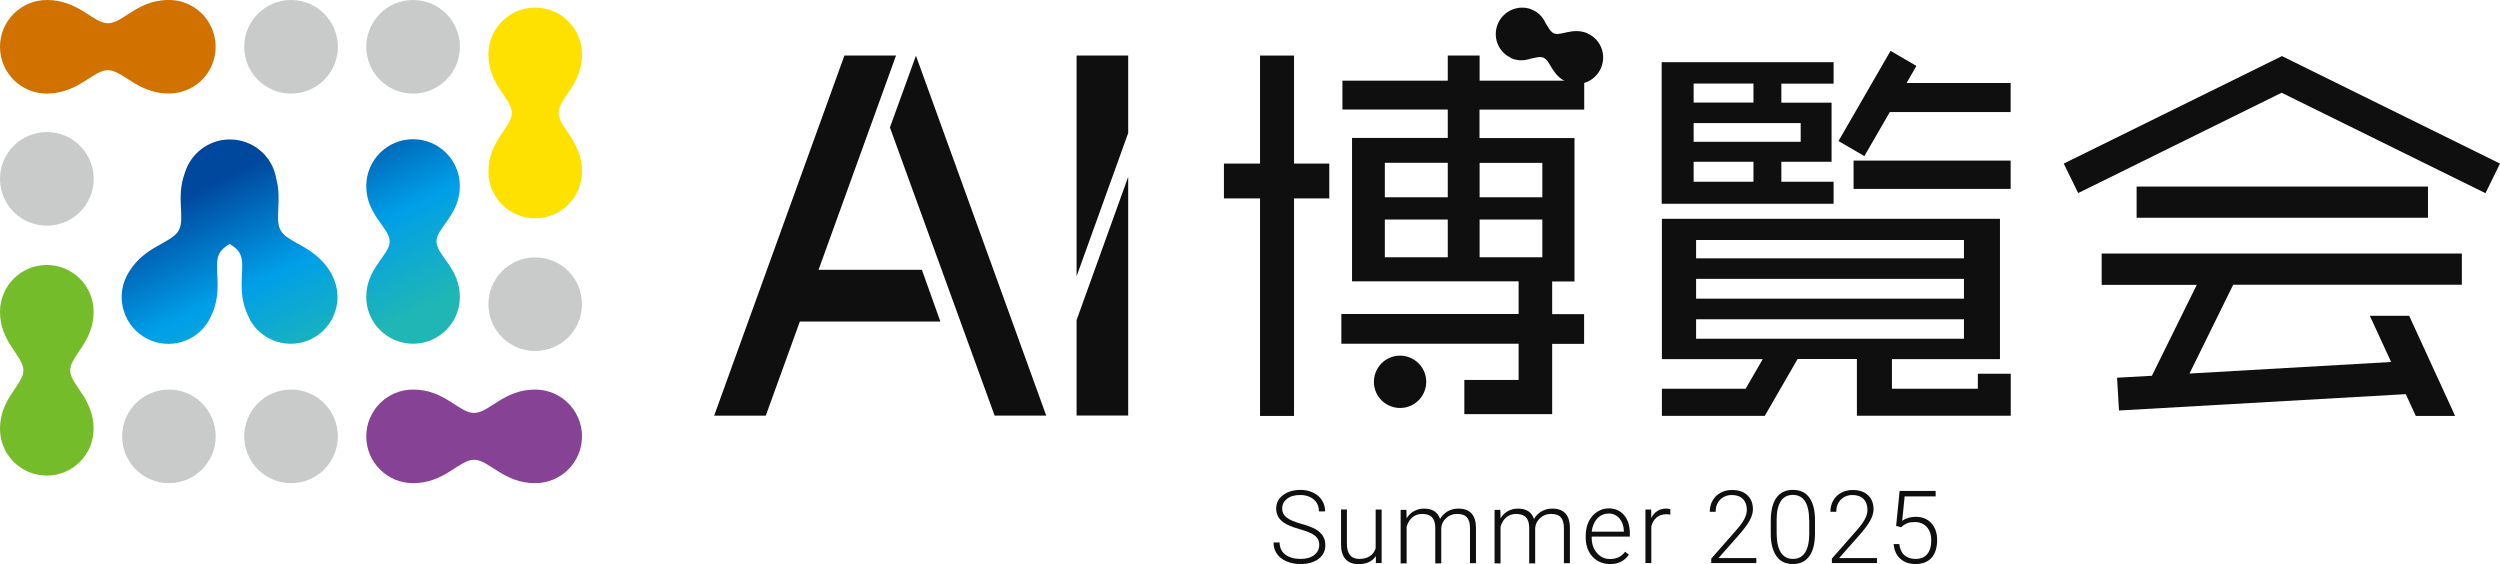
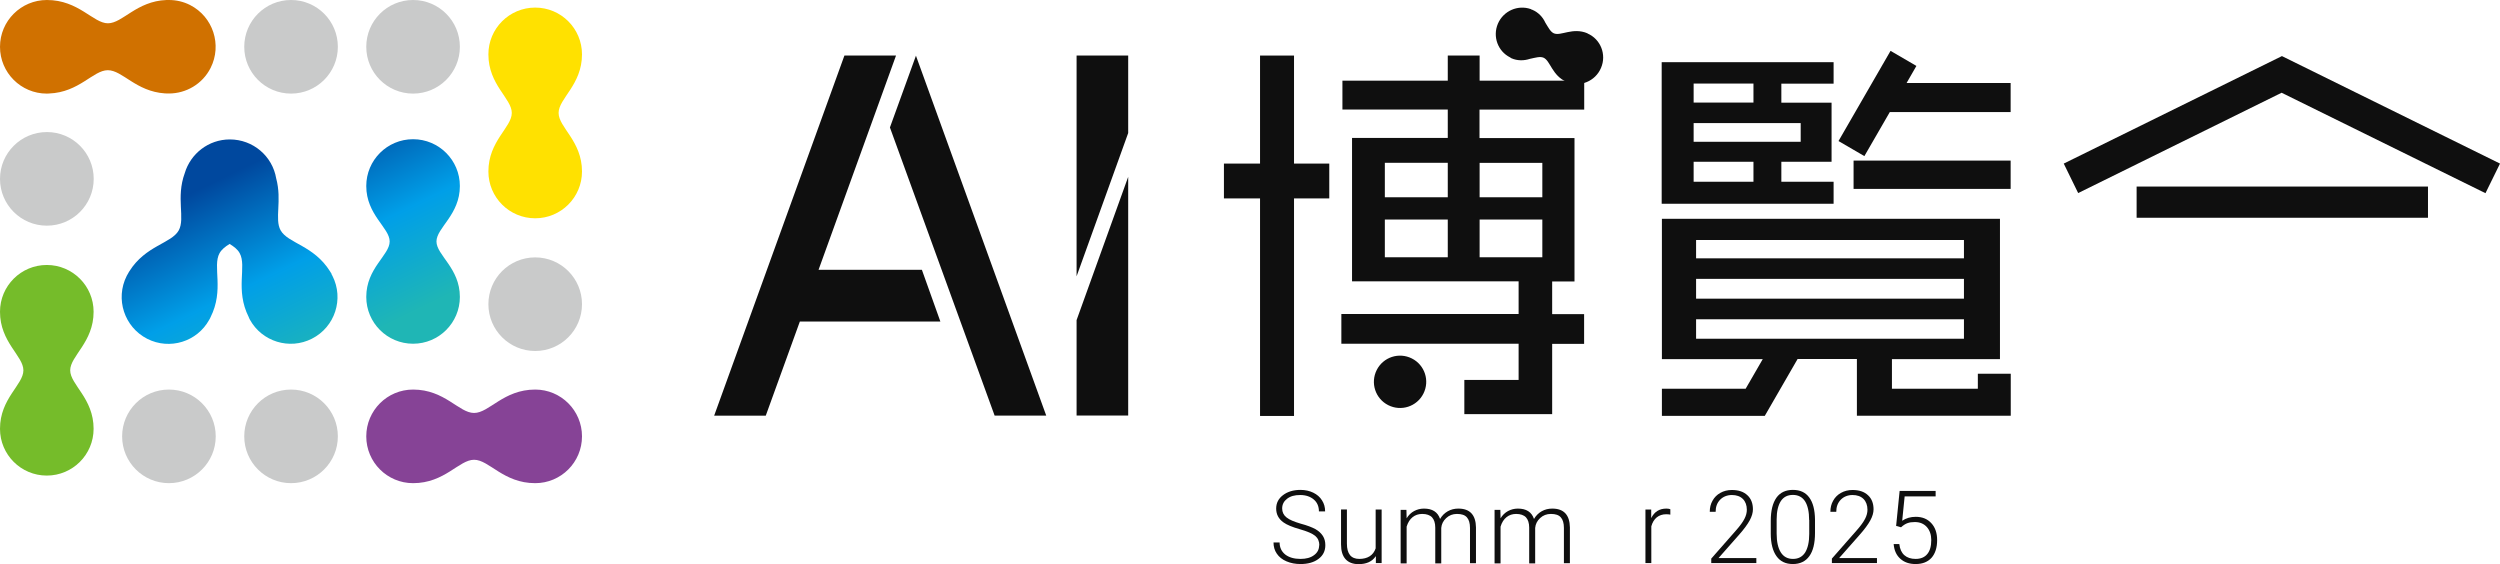
<svg xmlns="http://www.w3.org/2000/svg" id="_レイヤー_1" data-name="レイヤー_1" version="1.1" viewBox="0 0 233.98 52.8">
  <defs>
    <style>
      .st0 {
        fill: #c9caca;
      }

      .st1 {
        fill: #75bc2a;
      }

      .st2 {
        fill: url(#_名称未設定グラデーション_2);
      }

      .st3 {
        fill: url(#_名称未設定グラデーション);
      }

      .st4 {
        fill: #ffe100;
      }

      .st5 {
        fill: #0f0f0f;
      }

      .st6 {
        fill: #d07100;
      }

      .st7 {
        fill: #864396;
      }
    </style>
    <linearGradient id="_名称未設定グラデーション" data-name="名称未設定グラデーション" x1="41.3" y1="25.69" x2="32.88" y2="42.92" gradientTransform="translate(0 53.68) scale(1 -1)" gradientUnits="userSpaceOnUse">
      <stop offset="0" stop-color="#1fb6b5" />
      <stop offset=".47" stop-color="#009fe8" />
      <stop offset="1" stop-color="#00489e" />
    </linearGradient>
    <linearGradient id="_名称未設定グラデーション_2" data-name="名称未設定グラデーション 2" x1="25.39" y1="17.92" x2="16.97" y2="35.14" gradientTransform="translate(0 53.68) scale(1 -1)" gradientUnits="userSpaceOnUse">
      <stop offset="0" stop-color="#1fb6b5" />
      <stop offset=".47" stop-color="#009fe8" />
      <stop offset="1" stop-color="#00489e" />
    </linearGradient>
  </defs>
  <path class="st7" d="M50.09,36.46c-2.97,0-4.3,2.19-5.72,2.19s-2.74-2.19-5.71-2.19c-2.42,0-4.38,1.96-4.38,4.38s1.96,4.38,4.38,4.38c2.97,0,4.3-2.19,5.71-2.19s2.74,2.19,5.72,2.19c2.42,0,4.38-1.96,4.38-4.38s-1.96-4.38-4.38-4.38Z" />
  <path class="st0" d="M27.24,45.22c2.42,0,4.38-1.96,4.38-4.38s-1.96-4.38-4.38-4.38-4.38,1.96-4.38,4.38,1.96,4.38,4.38,4.38Z" />
  <path class="st0" d="M15.81,45.22c2.42,0,4.38-1.96,4.38-4.38s-1.96-4.38-4.38-4.38-4.38,1.96-4.38,4.38,1.96,4.38,4.38,4.38Z" />
  <path class="st0" d="M38.66,8.76c2.42,0,4.38-1.96,4.38-4.38s-1.96-4.38-4.38-4.38-4.38,1.96-4.38,4.38,1.96,4.38,4.38,4.38Z" />
  <path class="st0" d="M50.09,32.85c2.42,0,4.38-1.96,4.38-4.38s-1.96-4.38-4.38-4.38-4.38,1.96-4.38,4.38,1.96,4.38,4.38,4.38Z" />
  <path class="st0" d="M4.39,21.12c2.42,0,4.38-1.96,4.38-4.38s-1.96-4.38-4.38-4.38S0,14.32,0,16.74s1.96,4.38,4.38,4.38Z" />
  <path class="st3" d="M43.04,17.41c0-2.42-1.96-4.38-4.38-4.38s-4.38,1.96-4.38,4.38c0,2.7,2.19,3.91,2.19,5.19s-2.19,2.49-2.19,5.19c0,2.42,1.96,4.38,4.38,4.38s4.38-1.96,4.38-4.38c0-2.7-2.19-3.91-2.19-5.19s2.19-2.49,2.19-5.19Z" />
  <path class="st2" d="M31.05,25.66c-.03-.06-.07-.11-.11-.18-.02-.03-.03-.06-.05-.08-1.52-2.44-3.95-2.62-4.63-3.85-.58-1.05.15-2.77-.41-4.85-.35-2.08-2.16-3.65-4.34-3.65-2,0-3.68,1.34-4.22,3.16-.84,2.3.06,4.22-.56,5.35-.68,1.23-3.11,1.41-4.63,3.84-.02.03-.04.07-.06.1-.03.05-.06.1-.09.16-.03.06-.06.11-.09.16-1.09,2.16-.23,4.79,1.92,5.89,2.11,1.07,4.67.27,5.8-1.78,0,0,.03-.04.04-.07.01-.03.03-.04.04-.07.01-.03.03-.06.04-.09,1.31-2.59.16-4.77.85-6.01.2-.35.53-.61.94-.86.41.25.75.51.94.86.69,1.23-.45,3.41.85,5.99.01.03.03.06.04.1.01.03.03.05.04.08.01.02.02.04.03.06,1.13,2.05,3.7,2.85,5.8,1.78,2.16-1.09,3.02-3.73,1.92-5.89-.03-.06-.06-.1-.09-.16h0Z" />
  <path class="st1" d="M8.76,29.18c0-2.42-1.96-4.38-4.38-4.38s-4.38,1.96-4.38,4.38c0,2.85,2.19,4.13,2.19,5.48s-2.19,2.63-2.19,5.47c0,2.42,1.96,4.38,4.38,4.38s4.38-1.96,4.38-4.38c0-2.85-2.19-4.13-2.19-5.47s2.19-2.63,2.19-5.48Z" />
  <path class="st4" d="M54.47,5.09c0-2.42-1.96-4.38-4.38-4.38s-4.38,1.96-4.38,4.38c0,2.85,2.19,4.13,2.19,5.48s-2.19,2.63-2.19,5.48c0,2.42,1.96,4.38,4.38,4.38s4.38-1.96,4.38-4.38c0-2.85-2.19-4.13-2.19-5.48s2.19-2.63,2.19-5.48Z" />
  <path class="st0" d="M27.24,8.76c2.42,0,4.38-1.96,4.38-4.38s-1.96-4.38-4.38-4.38-4.38,1.96-4.38,4.38,1.96,4.38,4.38,4.38Z" />
  <path class="st6" d="M17.79.47C17.16.15,16.48,0,15.81,0h-.06C15.69,0,15.63,0,15.58,0c-2.81.11-4.11,2.18-5.48,2.18S7.36,0,4.39,0C1.97,0,0,1.96,0,4.38s1.96,4.38,4.38,4.38c.08,0,.15,0,.22-.01,2.82-.11,4.12-2.18,5.49-2.18s2.63,1.99,5.34,2.17c.09,0,.2.01.29.01h.09c1.59,0,3.13-.87,3.9-2.39,1.09-2.16.23-4.79-1.92-5.89h0Z" />
  <path class="st5" d="M213.57,5.25h0s0,0,0,0l-20.42,10.06,1.35,2.76,19.04-9.39,19.08,9.4,1.36-2.77-20.41-10.06Z" />
  <path class="st5" d="M227.24,17.46h-27.27v2.92h27.27v-2.92Z" />
-   <path class="st5" d="M196.71,26.66h8.89l-4.2,8.51-3.26.18.18,3.07,26.84-1.53.94,2.04h3.68l-4.3-9.37h-3.68l1.99,4.32-18.87,1.08,4.09-8.31h21.4v-2.92h-33.71v2.92Z" />
  <path class="st5" d="M178.44,7.77l.92-1.6-2.42-1.41-4.87,8.44,2.42,1.41,2.38-4.12h11.31v-2.72h-9.74Z" />
  <path class="st5" d="M188.18,15.03h-14.7v2.65h14.7v-2.65Z" />
  <path class="st5" d="M171.61,17.01h-4.89v-1.87h4.7v-5.53h-4.7v-1.78h4.89v-2.01h-16.09v13.25h16.09v-2.06ZM158.51,7.82h5.6v1.78h-5.6v-1.78ZM158.51,11.52h10.02v1.75h-10.02v-1.75ZM158.51,15.14h5.6v1.87h-5.6v-1.87Z" />
  <path class="st5" d="M185.1,36.38h-8.03v-2.77h10.11v-13.13h-31.64v13.13h9.44l-1.6,2.77h-7.84v2.54h9.63l3.07-5.32h5.55v5.31h14.4v-3.93h-3.08v1.39h0ZM158.74,22.46h25.07v1.72h-25.07v-1.72ZM158.74,26.1h25.07v1.85h-25.07v-1.85ZM158.74,29.88h25.07v1.82h-25.07v-1.82Z" />
  <path class="st5" d="M121.11,5.2h-3.18v10.11h-3.38v3.26h3.38v20.36h3.18v-20.36h3.3v-3.26h-3.3V5.2Z" />
  <path class="st5" d="M148.27,10.25v-2.7h-9.79v-2.35h-2.98v2.35h-9.86v2.7h9.86v2.66h-8.96v13.42h15.59v3.06h-16.59v2.78h16.59v3.39h-5.08v3.2h8.22v-6.58h2.99v-2.78h-2.99v-3.06h2.09v-13.42h-8.89v-2.66h9.79ZM135.5,24.08h-5.89v-3.53h5.89v3.53ZM135.5,18.46h-5.89v-3.22h5.89v3.22ZM144.35,24.08h-5.87v-3.53h5.87v3.53ZM144.35,15.24v3.22h-5.87v-3.22h5.87Z" />
  <path class="st5" d="M132.14,33.55c-1.21-.61-2.68-.13-3.29,1.08s-.13,2.68,1.08,3.29c1.21.61,2.68.13,3.29-1.08.61-1.21.13-2.68-1.08-3.29Z" />
  <path class="st5" d="M148.58,3.12c-1.39-.59-2.49.28-3.15,0-.32-.14-.52-.55-.8-1-.24-.53-.66-.97-1.23-1.21-.02-.01-.05-.01-.07-.02-.02-.01-.04-.03-.06-.04h0c-1.21-.42-2.56.16-3.08,1.37-.51,1.21,0,2.58,1.14,3.15h0s.04.03.06.04c.03.01.04.03.06.04.57.25,1.18.24,1.73.06.52-.11.96-.25,1.28-.11.65.28.79,1.68,2.17,2.27,1.24.53,2.68-.06,3.21-1.31.54-1.25-.03-2.7-1.27-3.23h.01Z" />
  <path class="st5" d="M86.28,25.25h-9.67l7.25-20.05h-4.83l-12.19,33.7h4.83l3.19-8.81h13.15l-1.73-4.84Z" />
  <path class="st5" d="M85.73,5.2l-2.44,6.73,9.8,26.97h4.83l-12.2-33.7Z" />
  <path class="st5" d="M100.76,5.2v20.66l4.83-13.41v-7.25h-4.83Z" />
  <path class="st5" d="M100.76,38.89h4.83v-22.34l-4.83,13.41v8.94Z" />
  <path class="st5" d="M123.48,51.04c0-.37-.13-.67-.39-.89-.27-.22-.74-.42-1.44-.62-.7-.2-1.21-.41-1.53-.64-.46-.33-.68-.76-.68-1.29s.22-.94.64-1.26.97-.49,1.63-.49c.45,0,.85.09,1.2.26.35.17.63.41.82.72.2.31.29.65.29,1.03h-.58c0-.46-.16-.84-.48-1.11s-.74-.42-1.27-.42-.92.11-1.23.35c-.3.23-.46.53-.46.91,0,.34.14.63.41.84.27.22.72.4,1.32.58.61.16,1.06.34,1.38.51.31.18.54.39.7.64.16.25.23.54.23.87,0,.53-.21.96-.64,1.28-.42.32-.99.48-1.68.48-.47,0-.91-.08-1.31-.25-.4-.17-.7-.41-.91-.72-.21-.3-.31-.66-.31-1.05h.57c0,.47.18.85.53,1.13.35.27.83.41,1.42.41.53,0,.95-.11,1.27-.35.32-.23.48-.54.48-.92h.02Z" />
  <path class="st5" d="M128.75,52.07c-.33.49-.87.73-1.6.73-.53,0-.94-.16-1.22-.47-.28-.31-.42-.77-.42-1.38v-3.27h.55v3.2c0,.96.39,1.43,1.16,1.43s1.31-.33,1.53-.99v-3.63h.56v5.01h-.54v-.63h0Z" />
  <path class="st5" d="M131.63,47.69l.02.82c.18-.3.42-.53.7-.68.28-.15.59-.23.92-.23.79,0,1.29.32,1.51.97.18-.31.42-.55.72-.72.3-.17.63-.25.99-.25,1.08,0,1.63.59,1.65,1.76v3.35h-.56v-3.3c0-.45-.1-.78-.29-.99-.19-.22-.5-.32-.93-.32-.4,0-.73.13-1.01.39-.27.25-.43.56-.46.92v3.32h-.56v-3.35c0-.43-.11-.75-.3-.96-.2-.21-.51-.32-.92-.32-.35,0-.65.1-.9.3-.25.2-.44.49-.56.89v3.44h-.56v-5.01h.54Z" />
  <path class="st5" d="M140.42,47.69l.02.82c.18-.3.42-.53.7-.68.28-.15.59-.23.92-.23.79,0,1.29.32,1.51.97.18-.31.42-.55.72-.72.3-.17.63-.25.99-.25,1.08,0,1.63.59,1.65,1.76v3.35h-.56v-3.3c0-.45-.1-.78-.29-.99-.19-.22-.5-.32-.93-.32-.4,0-.73.13-1.01.39-.27.25-.43.56-.46.92v3.32h-.56v-3.35c0-.43-.11-.75-.3-.96-.2-.21-.51-.32-.92-.32-.35,0-.65.1-.9.3-.25.2-.44.49-.56.89v3.44h-.56v-5.01h.54Z" />
-   <path class="st5" d="M150.65,52.79c-.42,0-.81-.11-1.16-.32-.34-.21-.61-.5-.8-.88-.19-.37-.28-.8-.28-1.27v-.2c0-.48.1-.92.28-1.3.18-.39.45-.69.78-.91.34-.22.7-.33,1.08-.33.61,0,1.09.21,1.45.63.35.42.54.98.54,1.7v.31h-3.57v.11c0,.57.16,1.04.49,1.42.32.38.73.57,1.23.57.3,0,.56-.06.79-.16.23-.11.43-.28.62-.52l.35.27c-.4.59-1,.89-1.78.89h0ZM150.55,48.07c-.42,0-.77.15-1.06.46-.28.3-.46.72-.52,1.23h3.01v-.06c-.01-.48-.15-.87-.41-1.18-.26-.3-.6-.46-1.02-.46Z" />
  <path class="st5" d="M156.31,48.16c-.12-.02-.24-.03-.37-.03-.35,0-.64.1-.88.29-.24.2-.41.47-.51.84v3.44h-.55v-5.01h.54v.8c.3-.6.77-.89,1.42-.89.15,0,.28.02.37.06v.51s-.02,0-.02,0Z" />
  <path class="st5" d="M164.39,52.7h-4.23v-.42l2.31-2.63c.39-.44.65-.8.8-1.1.15-.29.22-.57.22-.84,0-.42-.13-.77-.37-1.01-.25-.25-.6-.37-1.03-.37s-.82.15-1.1.44c-.28.29-.42.66-.42,1.13h-.55c0-.38.08-.73.26-1.04.17-.31.42-.56.73-.73.32-.18.68-.27,1.08-.27.62,0,1.1.16,1.45.49.35.32.52.77.52,1.32,0,.32-.1.66-.3,1.03-.2.37-.54.84-1.04,1.4l-1.88,2.13h3.54v.47h0Z" />
  <path class="st5" d="M169.87,49.89c0,.95-.18,1.68-.53,2.16-.35.49-.87.74-1.54.74s-1.18-.24-1.53-.73c-.35-.48-.54-1.19-.54-2.11v-1.21c0-.95.18-1.66.53-2.16.35-.49.87-.73,1.54-.73s1.18.23,1.53.71c.35.47.53,1.16.54,2.08v1.24h0ZM169.32,48.67c0-.77-.13-1.35-.38-1.75-.25-.39-.63-.6-1.14-.6s-.88.2-1.13.58c-.25.39-.39.96-.39,1.71v1.32c0,.77.13,1.36.39,1.77.26.41.64.61,1.14.61s.87-.2,1.13-.59c.25-.4.39-.98.39-1.75v-1.3h0Z" />
  <path class="st5" d="M175.68,52.7h-4.23v-.42l2.31-2.63c.39-.44.65-.8.8-1.1.15-.29.22-.57.22-.84,0-.42-.13-.77-.37-1.01-.25-.25-.6-.37-1.03-.37s-.82.15-1.1.44c-.28.29-.42.66-.42,1.13h-.55c0-.38.08-.73.26-1.04.17-.31.42-.56.73-.73.32-.18.68-.27,1.08-.27.62,0,1.1.16,1.45.49.35.32.52.77.52,1.32,0,.32-.1.66-.3,1.03-.2.37-.54.84-1.04,1.4l-1.88,2.13h3.54v.47h0Z" />
  <path class="st5" d="M177.46,49.24l.33-3.29h3.37v.51h-2.9l-.23,2.28c.36-.25.79-.37,1.27-.37.61,0,1.1.2,1.46.6.36.39.54.92.54,1.58,0,.71-.18,1.26-.52,1.65-.35.39-.85.59-1.49.59-.59,0-1.06-.16-1.43-.49-.37-.33-.58-.78-.63-1.38h.53c.05.46.21.81.47,1.04.26.23.61.35,1.05.35.48,0,.85-.15,1.1-.46.25-.3.37-.74.37-1.31,0-.49-.14-.9-.41-1.21-.28-.31-.65-.47-1.13-.47-.27,0-.49.03-.68.1-.2.07-.4.2-.61.39l-.44-.13v.02Z" />
</svg>